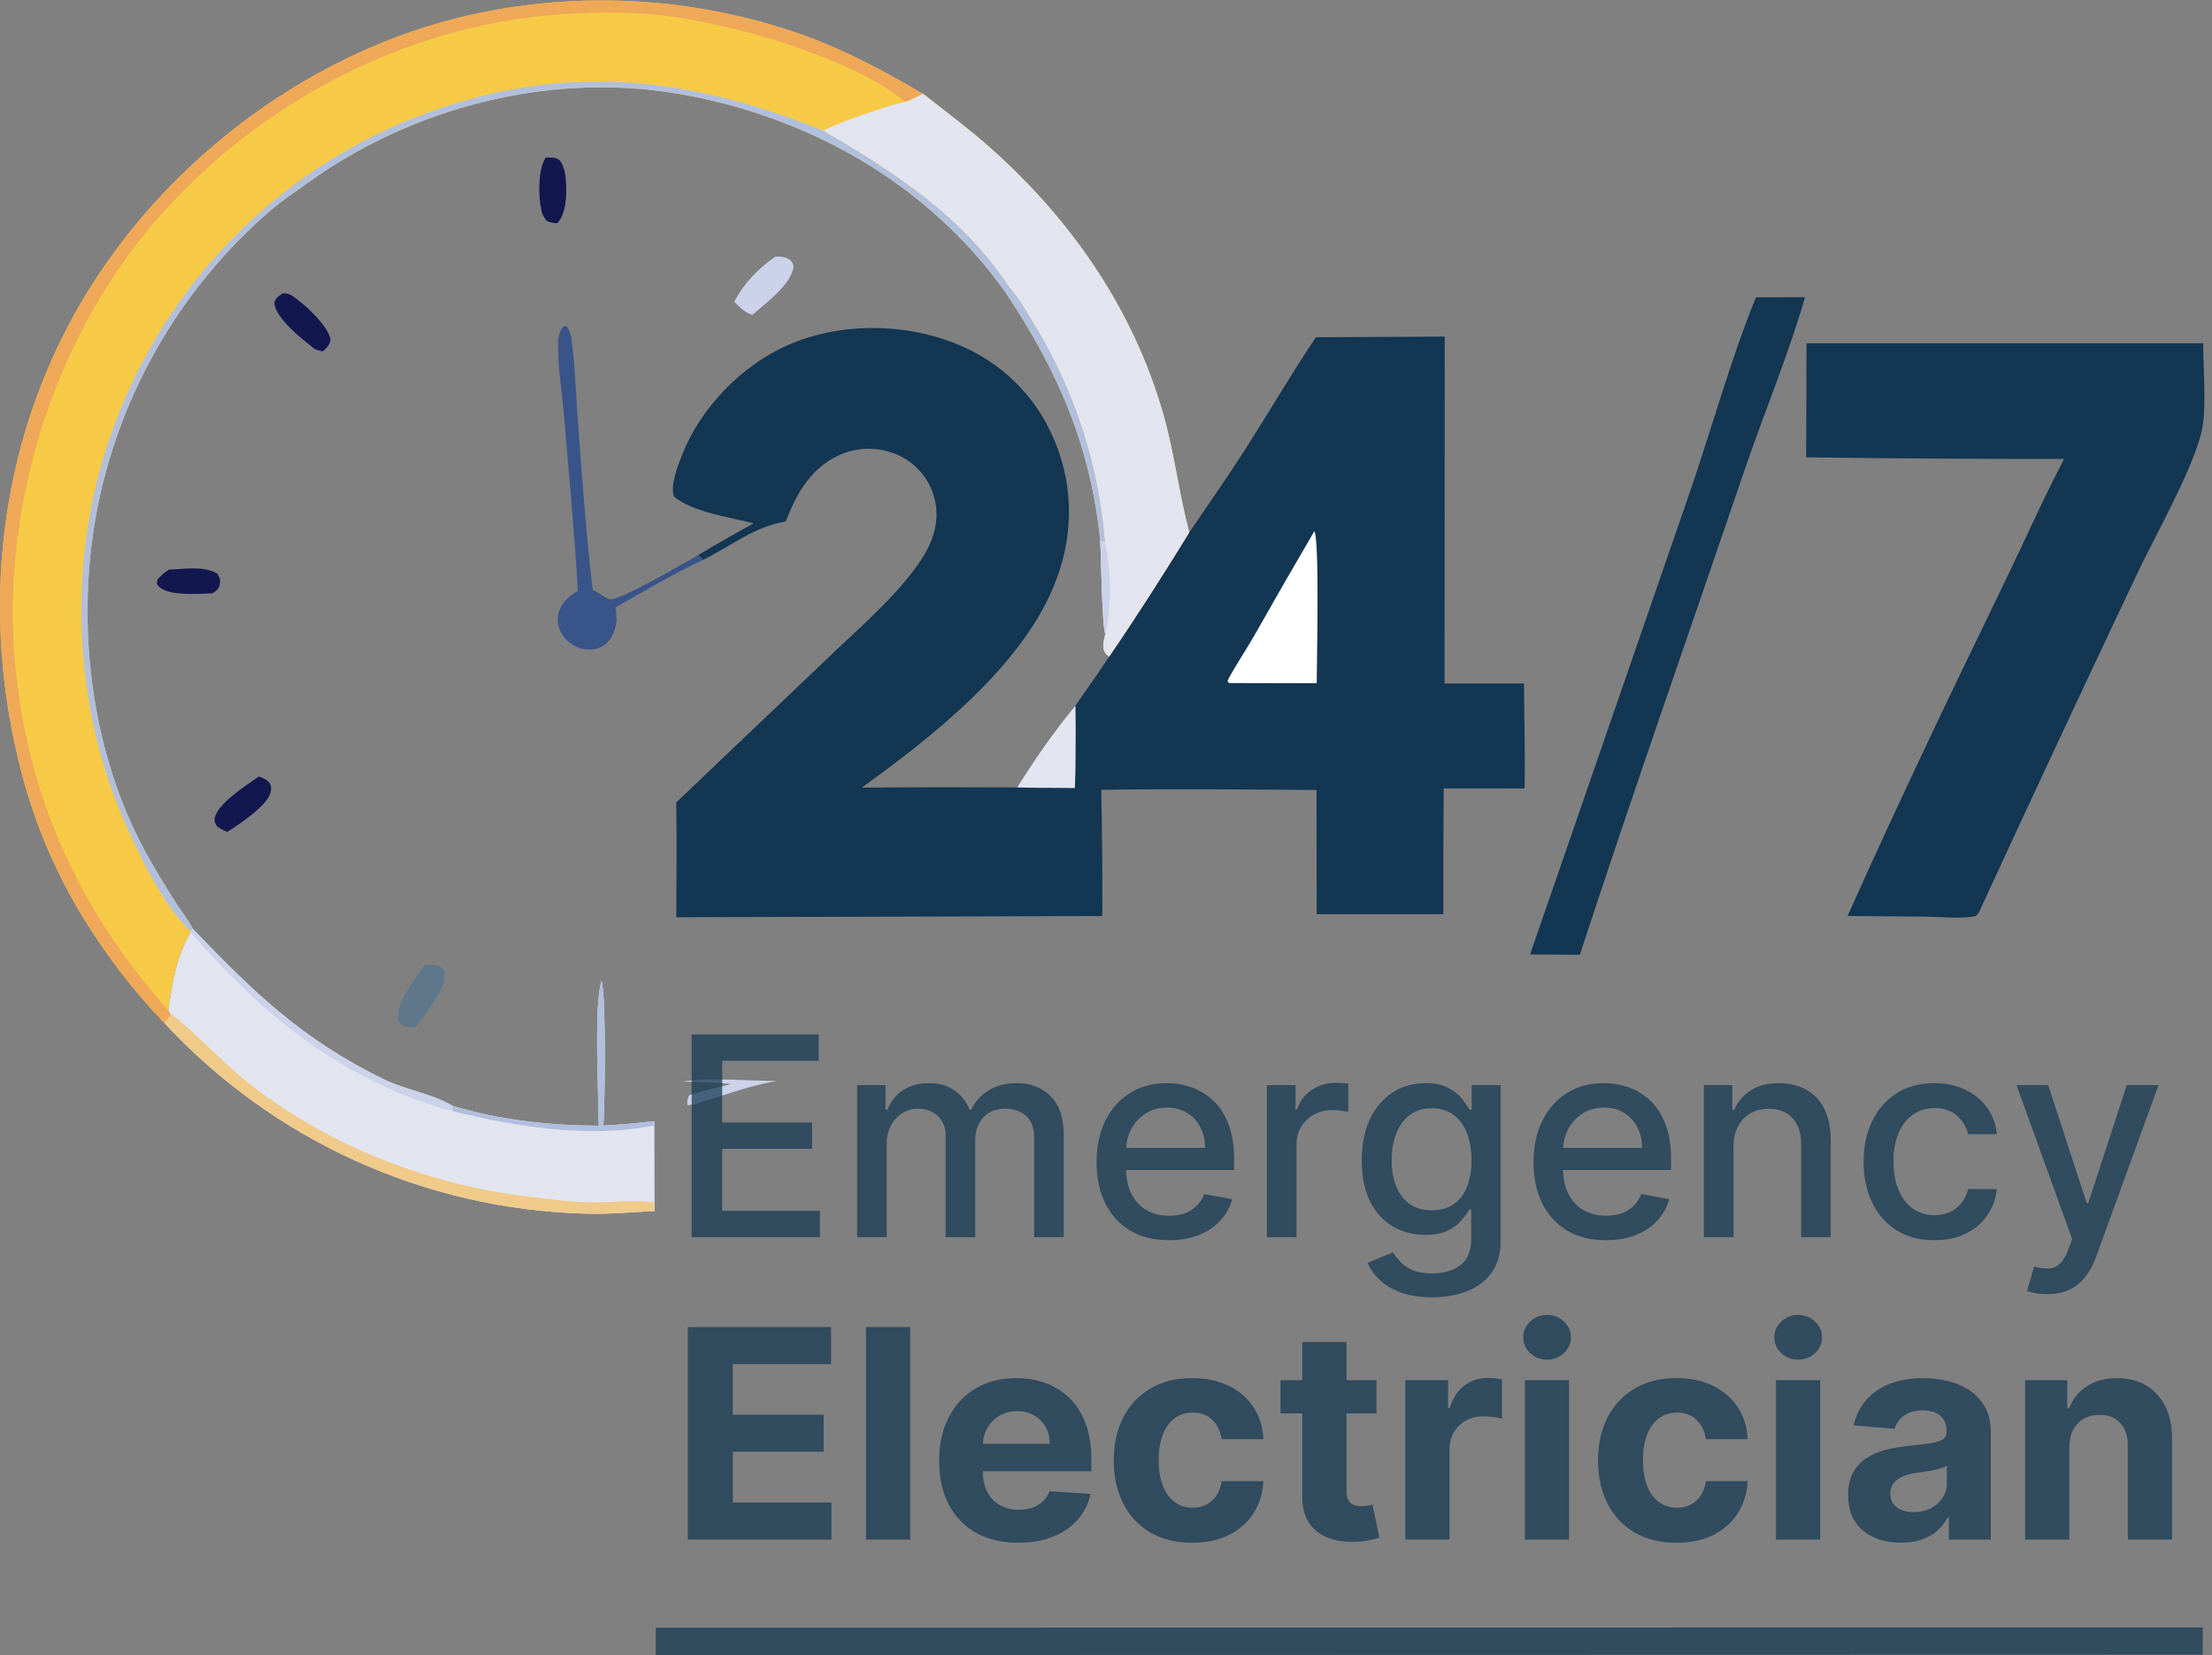
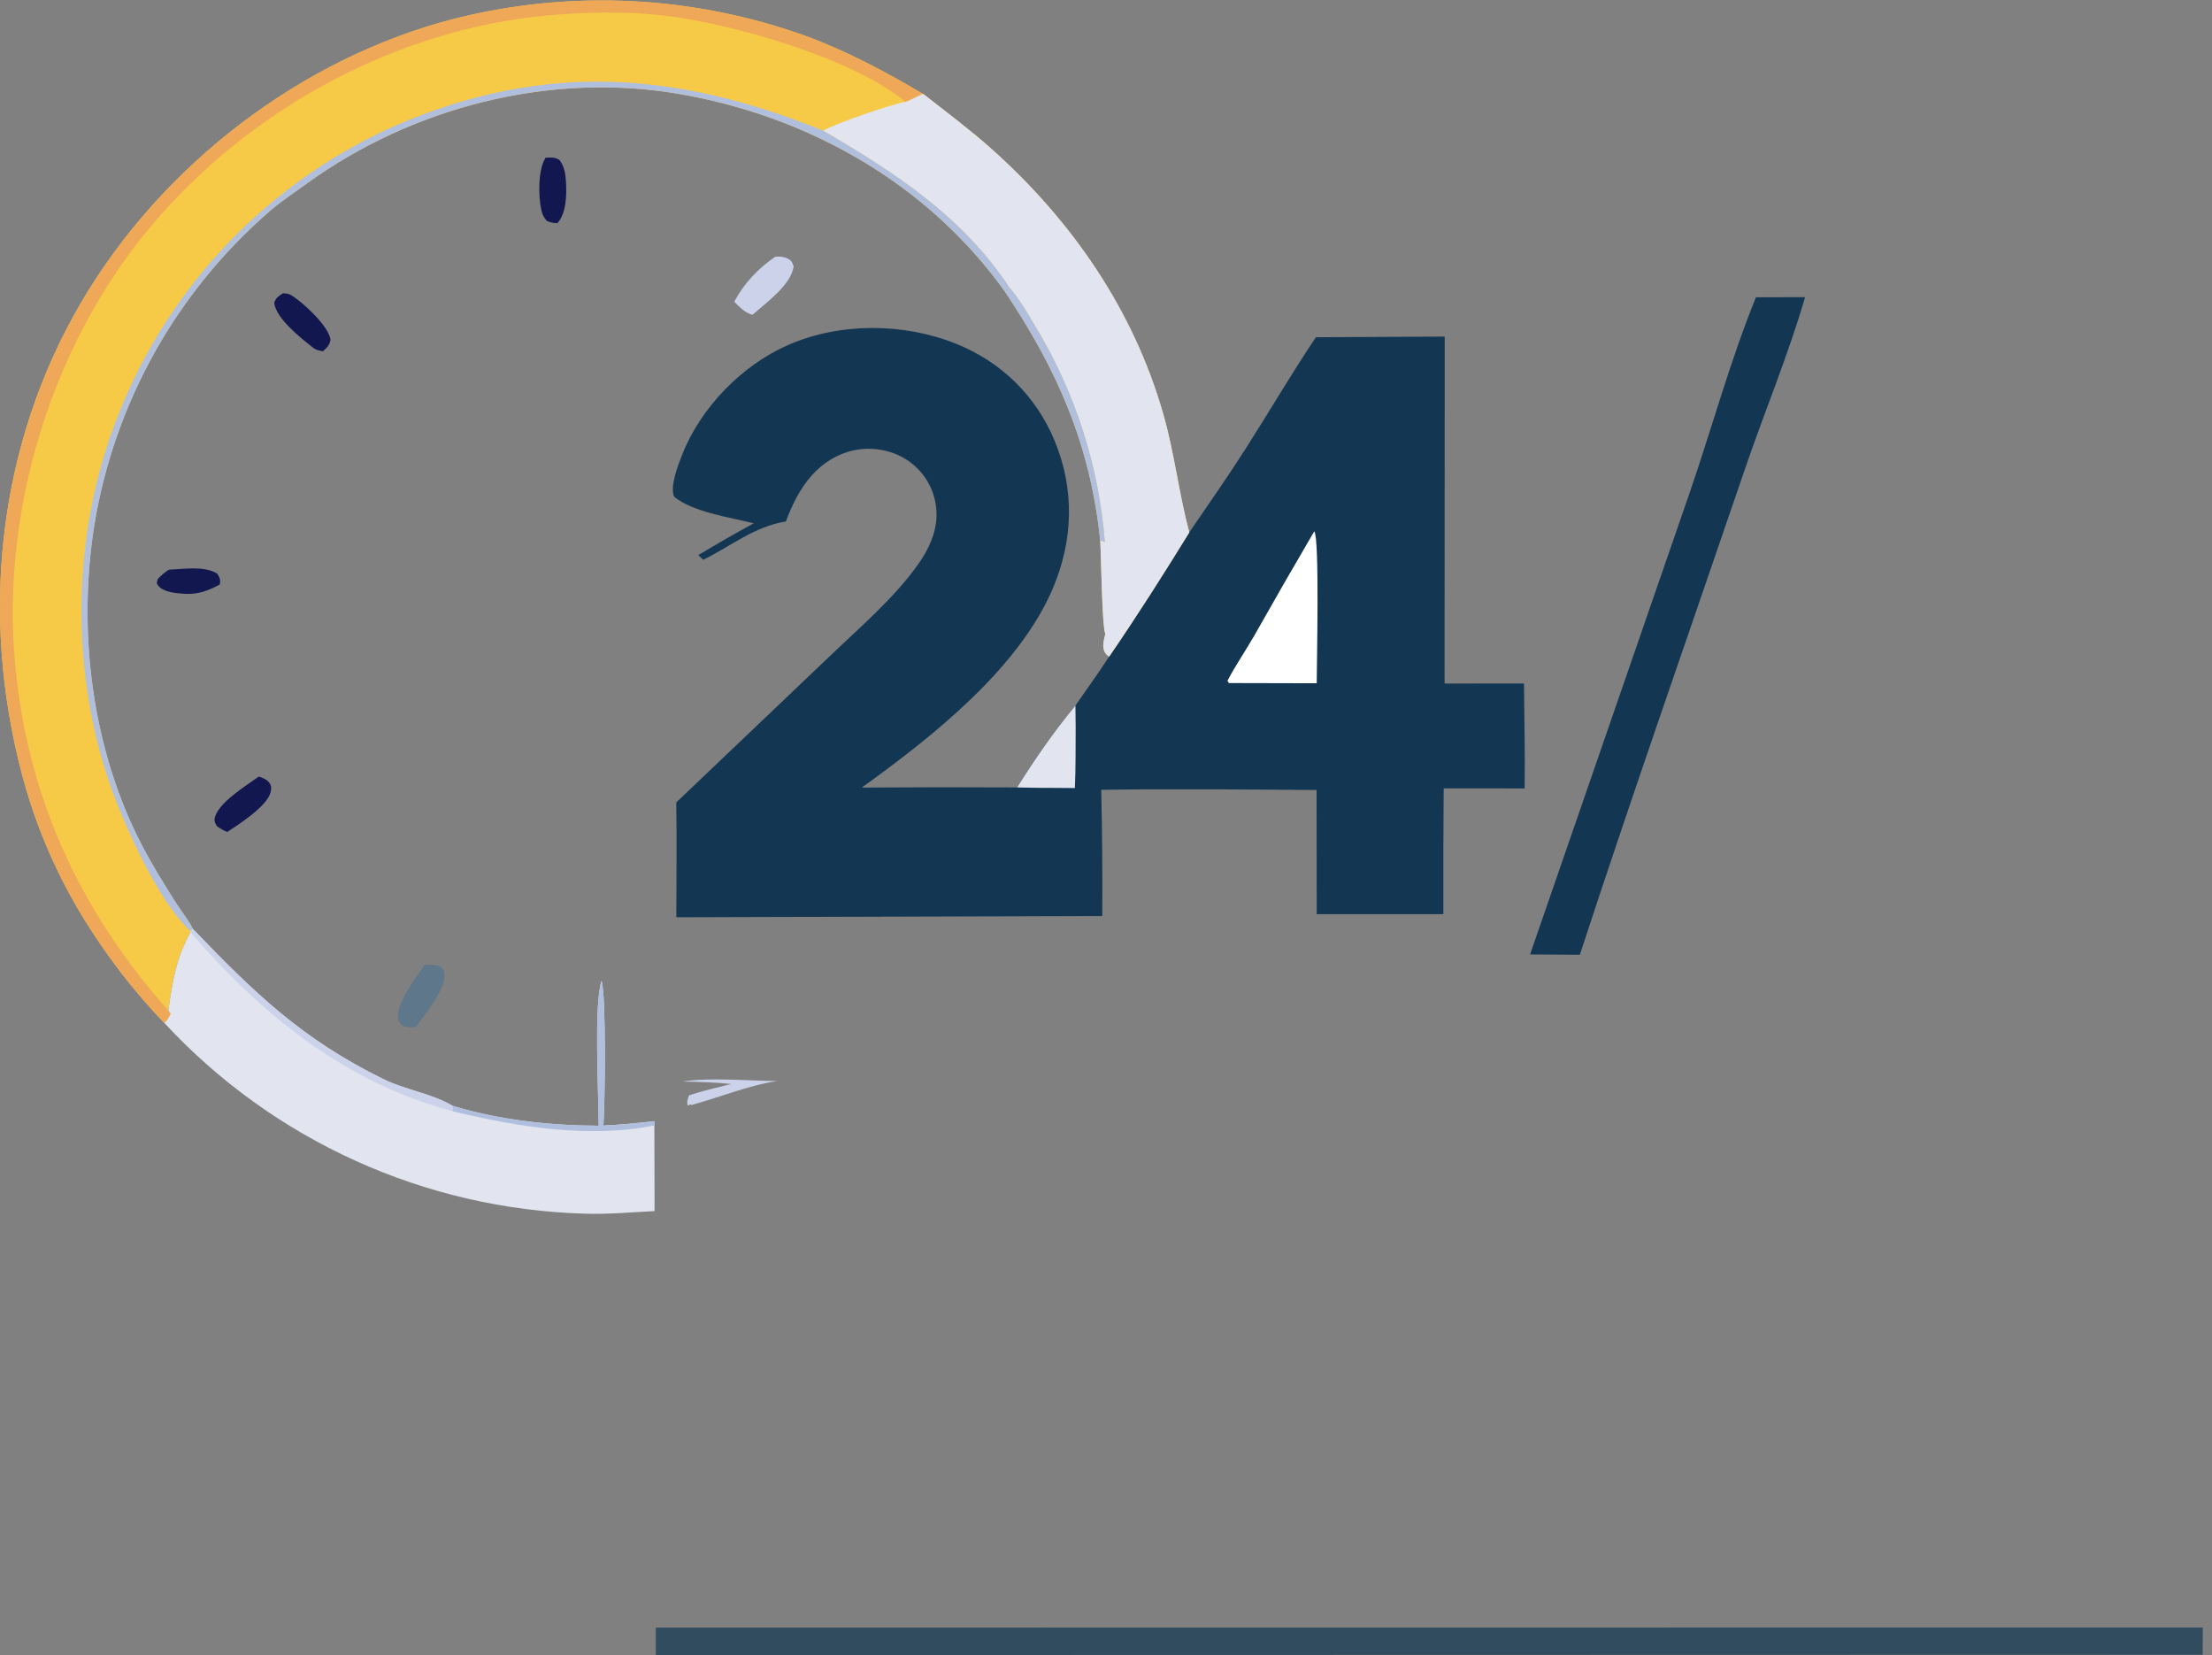
<svg xmlns="http://www.w3.org/2000/svg" width="651" height="487" viewBox="0 0 651 487" fill="none">
  <rect x="0" y="0" width="651" height="487" fill="#808080" stroke="none" />
  <g clip-path="url(#clip0_860_2377)">
    <path d="M221.824 153.97C214.849 152.214 204.001 150.704 198.403 146.165C197.059 143.092 199.6 136.78 200.792 133.736C206.204 119.911 218.409 107.41 231.997 101.487C247.274 94.826 265.99 94.959 281.415 101.159C294.624 106.469 304.855 116.417 310.337 129.576C316.29 143.868 315.891 158.825 309.903 173.004C299.891 196.711 274.188 216.937 253.633 231.723C268.866 231.609 284.1 231.596 299.333 231.685C304.657 223.205 310.115 215.298 316.502 207.599C319.814 202.789 323.227 198.141 326.394 193.223C334.626 181.222 342.371 169.022 350.009 156.638C355.564 148.487 361.257 140.388 366.565 132.074C373.539 121.149 380.044 109.999 387.277 99.226L425.183 99.032L425.144 201.116L448.508 201.092C448.584 211.369 448.869 221.704 448.707 231.977L424.883 231.961C424.782 244.296 424.748 256.632 424.781 268.967L387.511 268.975L387.47 232.442C366.363 232.286 345.195 232.083 324.092 232.38C324.378 244.756 324.481 257.134 324.401 269.513L199.044 269.884C199.052 258.63 199.232 247.343 199.026 236.092L243.931 193.33C252.897 184.712 263.213 176.001 270.365 165.81C273.284 161.651 275.552 156.822 275.618 151.658C275.623 151.334 275.619 151.01 275.607 150.687C275.596 150.364 275.576 150.041 275.548 149.718C275.52 149.395 275.484 149.074 275.439 148.753C275.395 148.432 275.343 148.113 275.282 147.795C275.221 147.477 275.153 147.161 275.076 146.847C274.999 146.532 274.915 146.22 274.823 145.909C274.73 145.599 274.63 145.291 274.522 144.986C274.414 144.681 274.298 144.378 274.175 144.079C274.052 143.78 273.921 143.484 273.783 143.191C273.644 142.898 273.499 142.609 273.346 142.324C273.193 142.039 273.033 141.757 272.866 141.48C272.699 141.203 272.525 140.931 272.344 140.662C272.163 140.393 271.975 140.13 271.781 139.871C271.586 139.612 271.385 139.359 271.178 139.11C270.971 138.861 270.757 138.617 270.538 138.38C270.319 138.142 270.093 137.91 269.862 137.683C266.006 133.883 260.664 131.975 255.286 132.045C248.94 132.127 243.167 135.163 238.959 139.82C235.452 143.701 233.106 148.569 231.283 153.429C221.876 154.973 215.288 160.623 206.958 164.698L205.503 163.329C210.882 160.101 216.322 156.981 221.824 153.97Z" fill="#133652" />
    <path d="M316.502 207.598L316.573 213.802C316.526 219.81 316.617 225.864 316.344 231.863L308.771 231.807C305.629 231.84 302.476 231.736 299.333 231.684C304.657 223.204 310.115 215.297 316.502 207.598Z" fill="#E2E5EF" />
    <path d="M386.795 156.332C388.389 158.064 387.522 195.552 387.513 201.036L361.664 200.976L361.244 200.3C363.635 195.744 366.62 191.412 369.188 186.932C374.973 176.684 380.842 166.484 386.795 156.332Z" fill="white" />
    <path d="M24.777 270.488C22.735 267.177 20.817 263.795 19.024 260.343C17.231 256.891 15.568 253.377 14.035 249.802C12.502 246.226 11.103 242.599 9.838 238.921C8.573 235.242 7.446 231.522 6.455 227.76C-5.917 180.928 -0.75 130.866 24.015 88.776C47.639 48.623 88.572 17.092 133.784 5.497C135.904 4.963 138.033 4.469 140.171 4.015C142.31 3.559 144.456 3.144 146.609 2.769C148.762 2.393 150.922 2.058 153.088 1.762C155.254 1.466 157.425 1.21 159.6 0.995C161.776 0.779 163.955 0.603 166.136 0.469C168.318 0.333 170.502 0.238 172.687 0.184C174.872 0.13 177.058 0.116 179.244 0.142C181.43 0.168 183.615 0.234 185.798 0.342C187.982 0.448 190.163 0.595 192.341 0.783C194.519 0.971 196.693 1.198 198.862 1.466C201.031 1.734 203.195 2.042 205.354 2.39C207.512 2.737 209.663 3.124 211.807 3.552C213.951 3.979 216.086 4.446 218.213 4.952C220.34 5.458 222.456 6.003 224.563 6.588C226.67 7.172 228.765 7.794 230.848 8.456C232.931 9.118 235.002 9.818 237.06 10.556C249.154 15.009 260.499 21.035 271.563 27.59L272.077 27.915C278.543 32.997 285.222 37.964 291.372 43.423C315.294 64.657 333.593 91.057 342.404 121.999C345.658 133.427 346.962 145.247 350.009 156.638C342.371 169.022 334.626 181.222 326.394 193.223C326.066 192.937 325.576 192.538 325.334 192.189C324.163 190.505 324.888 188.351 325.302 186.51C324.34 184.702 324.049 162.792 323.8 159.04C320.872 130.863 311.305 109.103 295.799 85.86C272.957 53.854 237.451 33.901 199.05 27.503C161.402 21.23 121.277 31.653 90.524 53.834C86.846 56.487 82.969 59.049 79.524 61.999C78.671 62.735 77.827 63.481 76.991 64.236C76.154 64.99 75.326 65.754 74.506 66.527C73.687 67.299 72.876 68.081 72.073 68.871C71.27 69.661 70.476 70.461 69.691 71.269C68.906 72.076 68.129 72.892 67.361 73.717C66.594 74.541 65.835 75.374 65.086 76.215C64.337 77.056 63.596 77.905 62.865 78.763C62.134 79.62 61.413 80.485 60.7 81.358C59.988 82.23 59.286 83.111 58.593 84C57.9 84.888 57.216 85.783 56.543 86.686C55.87 87.589 55.206 88.499 54.552 89.417C53.898 90.334 53.254 91.259 52.621 92.191C51.988 93.122 51.364 94.06 50.751 95.005C50.138 95.95 49.535 96.902 48.942 97.86C48.35 98.818 47.768 99.782 47.197 100.754C46.625 101.724 46.064 102.701 45.514 103.685C44.964 104.667 44.425 105.656 43.896 106.651C43.367 107.645 42.849 108.646 42.342 109.652C41.835 110.658 41.339 111.67 40.854 112.687C40.369 113.703 39.896 114.725 39.433 115.753C38.97 116.78 38.519 117.812 38.079 118.849C37.638 119.885 37.209 120.927 36.792 121.974C36.375 123.02 35.969 124.07 35.574 125.126C35.179 126.181 34.796 127.24 34.424 128.304C34.053 129.367 33.693 130.434 33.344 131.506C32.996 132.577 32.659 133.652 32.334 134.731C32.009 135.809 31.695 136.891 31.394 137.977C31.093 139.062 30.803 140.151 30.525 141.243C30.248 142.335 29.982 143.429 29.728 144.527C29.474 145.624 29.232 146.724 29.002 147.827C28.772 148.93 28.554 150.035 28.348 151.143C28.142 152.25 27.948 153.36 27.766 154.472C22.774 185.683 27.001 220.161 41.61 248.388C44.751 254.457 48.333 260.218 52.006 265.974C53.507 268.327 55.572 270.816 56.741 273.304L55.971 273.904L56.083 274.295C51.874 281.747 50.689 288.943 49.539 297.357L50.251 298.259C49.71 299.262 49.271 300.253 48.366 300.983C39.336 291.645 31.628 281.523 24.777 270.488Z" fill="#F6CA46" />
    <path d="M271.563 27.59L272.077 27.915C278.543 32.997 285.222 37.964 291.372 43.423C315.294 64.657 333.593 91.057 342.404 121.999C345.658 133.427 346.962 145.247 350.009 156.638C342.371 169.022 334.626 181.222 326.394 193.223C326.066 192.937 325.576 192.538 325.334 192.189C324.163 190.505 324.888 188.351 325.302 186.51C324.34 184.702 324.049 162.792 323.8 159.04L325.166 159.449C324.947 156.667 324.647 153.894 324.267 151.13C323.887 148.365 323.427 145.614 322.887 142.877C322.347 140.139 321.728 137.419 321.03 134.717C320.333 132.016 319.557 129.337 318.704 126.68C317.85 124.023 316.92 121.393 315.914 118.791C314.908 116.188 313.827 113.617 312.672 111.077C311.517 108.537 310.289 106.033 308.988 103.564C307.687 101.095 306.316 98.666 304.874 96.277C302.516 92.294 299.975 87.894 296.937 84.41C283.368 63.758 263.119 50.567 242.252 38.453C245.767 36.402 262.418 30.602 266.489 29.969C268.216 29.273 269.886 28.4 271.563 27.59Z" fill="#E2E5EF" />
-     <path d="M325.166 159.448C327.044 167.452 327.304 178.529 325.302 186.509C324.34 184.701 324.049 162.791 323.8 159.039L325.166 159.448Z" fill="#CBD2EA" />
    <path d="M24.777 270.488C22.735 267.177 20.817 263.795 19.024 260.343C17.231 256.891 15.568 253.377 14.035 249.802C12.502 246.226 11.103 242.599 9.838 238.921C8.573 235.242 7.446 231.522 6.455 227.76C-5.917 180.928 -0.75 130.866 24.015 88.776C47.639 48.623 88.572 17.092 133.784 5.497C135.904 4.963 138.033 4.469 140.171 4.015C142.31 3.559 144.456 3.144 146.609 2.769C148.762 2.393 150.922 2.058 153.088 1.762C155.254 1.466 157.425 1.21 159.6 0.995C161.776 0.779 163.955 0.603 166.136 0.469C168.318 0.333 170.502 0.238 172.687 0.184C174.872 0.13 177.058 0.116 179.244 0.142C181.43 0.168 183.615 0.234 185.798 0.342C187.982 0.448 190.163 0.595 192.341 0.783C194.519 0.971 196.693 1.198 198.862 1.466C201.031 1.734 203.195 2.042 205.354 2.39C207.512 2.737 209.663 3.124 211.807 3.552C213.951 3.979 216.086 4.446 218.213 4.952C220.34 5.458 222.456 6.003 224.563 6.588C226.67 7.172 228.765 7.794 230.848 8.456C232.931 9.118 235.002 9.818 237.06 10.556C249.154 15.009 260.499 21.035 271.563 27.59C269.886 28.4 268.216 29.273 266.489 29.969C250.942 17.037 214.826 6.677 194.537 4.481C183.756 3.315 172.284 3.551 161.478 4.515C116.29 8.544 72.845 32.438 43.91 67.186C15.066 101.824 0.319 150.368 4.444 195.258C8.07 234.725 23.43 267.786 49.539 297.357L50.251 298.259C49.71 299.262 49.271 300.253 48.366 300.983C39.336 291.645 31.628 281.523 24.777 270.488Z" fill="#EFA857" />
    <path d="M55.971 273.905C47.976 266.397 40.337 250.422 35.931 240.087C20.249 203.299 20.036 158.695 34.985 121.654C35.45 120.476 35.93 119.304 36.425 118.138C36.92 116.972 37.428 115.812 37.951 114.658C38.474 113.504 39.011 112.357 39.562 111.217C40.113 110.076 40.678 108.942 41.257 107.816C41.836 106.69 42.428 105.57 43.034 104.458C43.641 103.346 44.261 102.241 44.894 101.145C45.527 100.048 46.174 98.959 46.834 97.878C47.495 96.797 48.168 95.724 48.854 94.659C49.541 93.595 50.24 92.539 50.953 91.493C51.665 90.445 52.39 89.406 53.128 88.376C53.866 87.347 54.616 86.327 55.379 85.317C56.142 84.305 56.918 83.303 57.705 82.311C58.492 81.32 59.292 80.337 60.104 79.365C60.915 78.393 61.739 77.43 62.574 76.478C63.409 75.525 64.256 74.584 65.114 73.653C65.973 72.721 66.842 71.801 67.723 70.891C68.604 69.981 69.496 69.081 70.399 68.192C71.302 67.305 72.216 66.427 73.14 65.561C74.065 64.696 75 63.842 75.945 62.999C76.891 62.156 77.847 61.325 78.813 60.505C79.778 59.686 80.754 58.879 81.74 58.084C82.726 57.288 83.721 56.505 84.726 55.734C85.731 54.963 86.745 54.205 87.769 53.459C88.792 52.712 89.825 51.979 90.867 51.258C91.908 50.538 92.958 49.83 94.017 49.135C95.076 48.44 96.144 47.758 97.219 47.09C98.295 46.421 99.379 45.765 100.47 45.123C101.562 44.48 102.662 43.852 103.769 43.236C104.876 42.622 105.99 42.02 107.112 41.432C108.234 40.844 109.363 40.27 110.499 39.711C111.635 39.151 112.778 38.605 113.928 38.072C115.077 37.541 116.233 37.023 117.395 36.519C160.698 18.11 199.465 21.134 242.252 38.453C263.119 50.568 283.368 63.758 296.937 84.41C299.975 87.894 302.516 92.294 304.874 96.278C306.316 98.667 307.687 101.096 308.988 103.565C310.289 106.033 311.517 108.538 312.672 111.078C313.827 113.618 314.908 116.189 315.914 118.792C316.92 121.394 317.85 124.024 318.704 126.681C319.557 129.337 320.333 132.016 321.03 134.718C321.728 137.42 322.347 140.14 322.887 142.878C323.427 145.615 323.887 148.366 324.267 151.131C324.647 153.895 324.947 156.668 325.166 159.45L323.8 159.041C320.872 130.864 311.305 109.104 295.799 85.861C272.957 53.855 237.451 33.901 199.05 27.503C161.402 21.23 121.277 31.654 90.524 53.835C86.846 56.488 82.969 59.05 79.524 61.999C78.671 62.736 77.827 63.482 76.991 64.237C76.154 64.991 75.326 65.755 74.506 66.528C73.687 67.3 72.876 68.082 72.073 68.871C71.27 69.662 70.476 70.462 69.691 71.27C68.906 72.077 68.129 72.893 67.361 73.718C66.594 74.542 65.835 75.375 65.086 76.216C64.337 77.057 63.596 77.906 62.865 78.763C62.134 79.621 61.413 80.486 60.7 81.359C59.988 82.231 59.286 83.112 58.593 84.001C57.9 84.888 57.216 85.784 56.543 86.686C55.87 87.59 55.206 88.5 54.552 89.418C53.898 90.335 53.254 91.26 52.621 92.192C51.988 93.123 51.364 94.061 50.751 95.005C50.138 95.951 49.535 96.903 48.942 97.861C48.35 98.819 47.768 99.783 47.197 100.755C46.625 101.725 46.064 102.702 45.514 103.686C44.964 104.668 44.425 105.657 43.896 106.652C43.367 107.646 42.849 108.647 42.342 109.653C41.835 110.659 41.339 111.671 40.854 112.688C40.369 113.704 39.896 114.726 39.433 115.754C38.97 116.781 38.519 117.813 38.079 118.85C37.638 119.886 37.209 120.928 36.792 121.975C36.375 123.021 35.969 124.071 35.574 125.127C35.179 126.182 34.796 127.241 34.424 128.305C34.053 129.368 33.693 130.435 33.344 131.507C32.996 132.578 32.659 133.653 32.334 134.732C32.009 135.81 31.695 136.892 31.394 137.978C31.093 139.063 30.803 140.152 30.525 141.244C30.248 142.336 29.982 143.43 29.728 144.528C29.474 145.625 29.232 146.725 29.002 147.828C28.772 148.931 28.554 150.036 28.348 151.144C28.142 152.251 27.948 153.361 27.766 154.473C22.774 185.684 27.001 220.162 41.61 248.389C44.751 254.458 48.333 260.219 52.006 265.975C53.507 268.328 55.572 270.817 56.741 273.305L55.971 273.905Z" fill="#B1BFDE" />
-     <path d="M531.655 100.998L648.406 100.992C648.365 108.469 649.58 120.91 647.784 127.681C644.596 139.694 634.187 157.66 628.556 169.685C613.029 202.459 597.676 235.313 582.495 268.248C582.293 268.747 581.822 269.157 581.468 269.56C576.91 270.391 571.609 269.767 566.959 269.704L543.749 269.497C558.243 237.087 573.639 204.895 589.162 172.965C595.306 160.327 600.957 147.498 607.471 135.032C582.168 135.058 556.867 134.896 531.567 134.546L531.655 100.998Z" fill="#133652" />
    <path d="M56.741 273.305C74.911 292.187 88.915 305.778 112.904 317.543C119.279 320.669 127.222 321.785 133.198 325.364C147.106 329.563 161.7 331.148 176.194 331.226C176.196 322.428 174.707 295.278 177.048 288.586C178.441 293.147 178.048 325.163 177.582 331.161C182.61 330.945 187.57 330.436 192.569 329.885L192.578 331.128L192.639 353.866L192.622 356.34C185.738 356.653 178.938 357.343 172.028 357.087C170.576 357.046 169.125 356.987 167.674 356.91C166.223 356.832 164.774 356.737 163.326 356.625C161.878 356.511 160.432 356.38 158.987 356.231C157.542 356.082 156.099 355.915 154.658 355.73C153.217 355.545 151.779 355.342 150.343 355.122C148.908 354.901 147.475 354.663 146.045 354.407C144.615 354.15 143.189 353.876 141.766 353.585C140.343 353.293 138.924 352.983 137.509 352.657C136.094 352.329 134.683 351.985 133.276 351.623C131.869 351.261 130.467 350.881 129.07 350.484C127.673 350.087 126.28 349.673 124.893 349.242C123.506 348.81 122.125 348.361 120.749 347.896C119.373 347.43 118.003 346.947 116.639 346.447C115.276 345.947 113.918 345.43 112.567 344.897C111.216 344.363 109.872 343.812 108.535 343.246C107.198 342.678 105.867 342.095 104.544 341.495C103.221 340.895 101.906 340.278 100.599 339.645C99.292 339.012 97.992 338.363 96.701 337.698C95.41 337.033 94.127 336.352 92.852 335.655C91.578 334.958 90.312 334.245 89.055 333.517C87.798 332.788 86.551 332.044 85.313 331.285C84.075 330.525 82.846 329.751 81.627 328.961C80.408 328.171 79.199 327.366 78 326.546C76.801 325.726 75.613 324.891 74.435 324.041C73.256 323.191 72.089 322.327 70.932 321.449C69.775 320.57 68.63 319.677 67.496 318.77C66.361 317.863 65.238 316.942 64.126 316.007C63.015 315.072 61.915 314.123 60.827 313.161C59.739 312.198 58.663 311.222 57.599 310.234C56.535 309.244 55.484 308.242 54.445 307.227C53.406 306.211 52.38 305.183 51.367 304.143C50.354 303.102 49.353 302.049 48.366 300.984C49.271 300.254 49.71 299.263 50.251 298.26L49.539 297.358C50.689 288.944 51.874 281.748 56.083 274.296L55.971 273.905L56.741 273.305Z" fill="#E2E5EF" />
-     <path d="M50.251 298.258L50.943 298.792C58.648 304.829 65.307 312.422 73.038 318.565C96.371 337.108 126.413 348.692 155.808 352.132C161.713 352.823 167.791 353.657 173.741 353.749C179.786 353.843 186.732 352.825 192.639 353.864L192.622 356.338C185.738 356.651 178.938 357.341 172.028 357.085C170.576 357.044 169.125 356.985 167.674 356.908C166.223 356.831 164.774 356.736 163.326 356.623C161.878 356.51 160.432 356.378 158.987 356.229C157.542 356.08 156.099 355.913 154.658 355.728C153.217 355.543 151.779 355.34 150.343 355.12C148.908 354.899 147.475 354.661 146.045 354.405C144.615 354.148 143.189 353.874 141.766 353.583C140.343 353.291 138.924 352.982 137.509 352.655C136.094 352.328 134.683 351.983 133.276 351.621C131.869 351.259 130.467 350.879 129.07 350.482C127.673 350.085 126.28 349.671 124.893 349.24C123.506 348.808 122.125 348.359 120.749 347.894C119.373 347.428 118.003 346.945 116.639 346.445C115.276 345.945 113.918 345.428 112.567 344.895C111.216 344.361 109.872 343.811 108.535 343.244C107.198 342.677 105.867 342.093 104.544 341.493C103.221 340.893 101.906 340.276 100.599 339.643C99.292 339.01 97.992 338.361 96.701 337.696C95.41 337.031 94.127 336.35 92.852 335.653C91.578 334.956 90.312 334.243 89.055 333.515C87.798 332.786 86.551 332.042 85.313 331.283C84.075 330.524 82.846 329.749 81.627 328.959C80.408 328.169 79.199 327.364 78 326.544C76.801 325.724 75.613 324.889 74.435 324.039C73.256 323.189 72.089 322.326 70.932 321.447C69.775 320.568 68.63 319.675 67.496 318.768C66.361 317.861 65.238 316.94 64.126 316.005C63.015 315.07 61.915 314.121 60.827 313.159C59.739 312.196 58.663 311.22 57.599 310.232C56.535 309.242 55.484 308.24 54.445 307.225C53.406 306.21 52.38 305.182 51.367 304.141C50.354 303.1 49.353 302.047 48.366 300.982C49.271 300.252 49.71 299.261 50.251 298.258Z" fill="#F0CA89" />
    <path d="M56.741 273.305C74.911 292.187 88.915 305.778 112.904 317.543C119.279 320.669 127.222 321.785 133.198 325.364L133.284 326.976C101.745 318.619 76.957 298.567 56.083 274.296L55.971 273.905L56.741 273.305Z" fill="#CBD2EA" />
    <path d="M176.194 331.226C176.196 322.428 174.707 295.278 177.048 288.586C178.441 293.147 178.048 325.163 177.582 331.161C182.61 330.945 187.57 330.436 192.569 329.885L192.578 331.128C173.4 335.067 151.989 331.51 133.284 326.976L133.198 325.364C147.106 329.563 161.7 331.148 176.194 331.226Z" fill="#B1BFDE" />
    <path d="M193 478.895L648.298 478.852L648.246 486.864L193.01 486.967L193 478.895Z" fill="#133652" fill-opacity="0.72" />
    <path d="M516.786 87.466L531.243 87.438C526.262 104.563 519.301 121.127 513.542 138.007C497.312 185.575 480.581 233.169 464.954 280.916L450.306 280.826L497.183 145.228C503.782 126.138 509.168 106.136 516.786 87.466Z" fill="#133652" />
    <path d="M200.936 318.213C208.715 316.972 220.6 318.005 228.774 318.074C220.381 319.289 211.679 322.916 203.417 325.15L203.242 324.933L202.416 325.311C202.037 324.1 202.403 323.412 202.797 322.261C206.847 320.936 211.065 319.994 215.194 318.943C210.446 318.435 205.705 318.337 200.936 318.213Z" fill="#CBD2EA" />
-     <path d="M170.073 173.84C169.086 156.883 167.488 139.988 166.059 123.066C165.472 116.114 164.282 108.827 164.241 101.882C164.228 99.776 164.408 97.522 165.928 95.938L166.845 96.028C167.693 97.297 168.028 98.555 168.231 100.068C169.276 107.859 169.483 115.97 170.063 123.818C171.291 140.425 172.476 157.08 174.449 173.62C176.25 174.28 177.647 175.761 179.299 176.292C181.966 177.148 201.592 165.442 205.503 163.331L206.958 164.699C198.161 168.777 189.587 173.974 181.113 178.72C181.31 180.162 181.581 181.711 181.393 183.164C181.083 185.567 179.883 188.306 177.884 189.763C176.113 191.054 173.81 191.375 171.691 190.953C171.372 190.892 171.058 190.814 170.747 190.72C170.436 190.627 170.131 190.518 169.831 190.393C169.532 190.268 169.239 190.128 168.954 189.973C168.669 189.819 168.392 189.65 168.124 189.466C167.857 189.283 167.599 189.087 167.351 188.878C167.103 188.668 166.866 188.446 166.641 188.212C166.416 187.979 166.204 187.734 166.004 187.478C165.803 187.223 165.617 186.958 165.444 186.684C164.266 184.793 163.844 182.582 164.398 180.413C165.2 177.271 167.399 175.431 170.073 173.84Z" fill="#395489" />
    <path d="M228.181 75.529C229.369 75.45 230.537 75.479 231.643 76.001C232.987 76.635 233.116 77.11 233.577 78.402C232.802 83.867 225.441 89.084 221.484 92.615C219.239 92.117 217.692 90.307 216.082 88.782C216.114 88.724 216.146 88.666 216.177 88.608C219.029 83.275 223.203 78.929 228.181 75.529Z" fill="#CBD2EA" />
    <path d="M124.951 283.914C126.697 283.777 127.872 283.697 129.51 284.367C130.126 285.016 130.613 285.286 130.778 286.208C131.583 290.702 124.945 298.546 122.392 302.17C120.813 302.33 119.879 302.384 118.372 301.715C117.836 301.094 117.329 300.738 117.18 299.898C116.383 295.387 122.405 287.541 124.951 283.914Z" fill="#5F778B" />
    <path d="M83.223 86.309C84.295 86.309 85.056 86.408 85.979 87.014C89.523 89.342 96.678 95.897 97.281 99.966C96.935 101.656 96.252 102.253 95.039 103.359C93.962 103.164 93.077 103.04 92.183 102.337C88.61 99.525 81.166 93.713 80.702 89.049C81.306 87.457 81.865 87.277 83.223 86.309Z" fill="#12174F" />
    <path d="M76.174 228.48C77.27 228.846 78.456 229.298 79.207 230.237C79.953 231.17 79.884 232.148 79.596 233.239C78.547 237.215 70.276 242.58 66.888 244.787C65.719 244.324 64.854 243.8 63.829 243.093C63.478 242.372 63.058 241.874 63.149 241.043C63.643 236.5 72.65 231.031 76.174 228.48Z" fill="#12174F" />
    <path d="M160.569 46.401C162.132 46.345 163.306 46.173 164.666 47.099C166.079 48.875 166.422 51.198 166.561 53.42C166.802 57.27 166.709 62.73 164.043 65.663C162.851 65.637 162.083 65.481 160.978 65.032C160.001 63.956 159.611 63.107 159.299 61.679C158.412 57.617 158.307 49.939 160.569 46.401Z" fill="#12174F" />
-     <path d="M49.72 167.608C54.053 167.451 60.188 166.395 63.952 168.794C64.631 169.948 65.003 170.615 64.667 171.987C64.323 173.395 63.672 173.834 62.514 174.579C59.734 174.662 56.87 174.865 54.095 174.702C51.745 174.564 48.019 174.232 46.481 172.227C45.942 171.525 46.235 171.231 46.391 170.435C47.459 169.231 48.367 168.482 49.72 167.608Z" fill="#12174F" />
-     <path d="M203.552 364V304.364H240.941V312.109H212.55V330.28H238.99V337.996H212.55V356.254H241.29V364H203.552ZM252.261 364V319.273H260.618V326.553H261.172C262.104 324.087 263.627 322.165 265.743 320.787C267.859 319.389 270.393 318.69 273.344 318.69C276.333 318.69 278.837 319.389 280.856 320.787C282.895 322.185 284.399 324.107 285.37 326.553H285.836C286.903 324.165 288.602 322.262 290.932 320.845C293.261 319.409 296.037 318.69 299.26 318.69C303.317 318.69 306.627 319.962 309.189 322.505C311.771 325.048 313.062 328.882 313.062 334.007V364H304.356V334.822C304.356 331.794 303.531 329.6 301.881 328.241C300.23 326.883 298.26 326.203 295.969 326.203C293.135 326.203 290.932 327.077 289.359 328.824C287.787 330.552 287.001 332.774 287.001 335.492V364H278.323V334.269C278.323 331.843 277.566 329.892 276.052 328.416C274.537 326.941 272.567 326.203 270.14 326.203C268.49 326.203 266.966 326.64 265.569 327.513C264.19 328.368 263.074 329.562 262.22 331.095C261.385 332.629 260.968 334.405 260.968 336.424V364H252.261ZM344.009 364.903C339.602 364.903 335.807 363.961 332.623 362.078C329.459 360.176 327.013 357.506 325.285 354.07C323.577 350.615 322.723 346.567 322.723 341.928C322.723 337.346 323.577 333.308 325.285 329.814C327.013 326.32 329.42 323.592 332.507 321.631C335.613 319.671 339.243 318.69 343.397 318.69C345.921 318.69 348.367 319.108 350.735 319.942C353.104 320.777 355.23 322.088 357.113 323.874C358.996 325.66 360.481 327.979 361.568 330.833C362.655 333.667 363.199 337.113 363.199 341.17V344.257H327.644V337.734H354.667C354.667 335.444 354.201 333.415 353.269 331.648C352.337 329.862 351.027 328.455 349.338 327.426C347.668 326.397 345.708 325.883 343.456 325.883C341.01 325.883 338.874 326.485 337.049 327.688C335.244 328.872 333.846 330.425 332.856 332.347C331.886 334.25 331.4 336.317 331.4 338.55V343.646C331.4 346.635 331.924 349.178 332.973 351.275C334.04 353.371 335.525 354.973 337.428 356.08C339.33 357.167 341.553 357.71 344.096 357.71C345.746 357.71 347.251 357.477 348.61 357.011C349.969 356.526 351.143 355.808 352.133 354.857C353.123 353.905 353.88 352.731 354.404 351.333L362.645 352.818C361.985 355.245 360.801 357.371 359.093 359.195C357.404 361.001 355.278 362.408 352.716 363.418C350.172 364.408 347.27 364.903 344.009 364.903ZM372.859 364V319.273H381.274V326.378H381.74C382.556 323.971 383.992 322.078 386.05 320.7C388.127 319.302 390.476 318.603 393.097 318.603C393.64 318.603 394.281 318.622 395.019 318.661C395.776 318.7 396.368 318.749 396.795 318.807V327.135C396.445 327.038 395.824 326.931 394.931 326.815C394.038 326.679 393.145 326.611 392.252 326.611C390.195 326.611 388.36 327.048 386.749 327.921C385.157 328.775 383.895 329.969 382.963 331.503C382.031 333.017 381.566 334.745 381.566 336.686V364H372.859ZM421.481 381.705C417.928 381.705 414.871 381.239 412.308 380.307C409.765 379.375 407.688 378.142 406.077 376.609C404.465 375.075 403.262 373.396 402.466 371.571L409.95 368.484C410.474 369.339 411.173 370.241 412.046 371.192C412.939 372.163 414.143 372.988 415.657 373.668C417.191 374.347 419.161 374.687 421.568 374.687C424.868 374.687 427.596 373.881 429.751 372.27C431.906 370.678 432.983 368.135 432.983 364.641V355.847H432.43C431.906 356.798 431.148 357.856 430.158 359.021C429.188 360.185 427.848 361.195 426.14 362.049C424.432 362.903 422.209 363.33 419.472 363.33C415.938 363.33 412.755 362.505 409.92 360.855C407.106 359.186 404.873 356.73 403.223 353.488C401.592 350.227 400.777 346.218 400.777 341.462C400.777 336.705 401.583 332.629 403.194 329.232C404.825 325.834 407.057 323.233 409.891 321.428C412.726 319.603 415.938 318.69 419.53 318.69C422.306 318.69 424.548 319.156 426.256 320.088C427.965 321 429.295 322.068 430.246 323.291C431.216 324.514 431.964 325.592 432.488 326.523H433.129V319.273H441.661V364.99C441.661 368.834 440.768 371.988 438.982 374.454C437.196 376.919 434.779 378.744 431.731 379.928C428.702 381.112 425.286 381.705 421.481 381.705ZM421.393 356.109C423.898 356.109 426.014 355.526 427.741 354.362C429.489 353.177 430.809 351.488 431.702 349.295C432.614 347.082 433.07 344.432 433.07 341.345C433.07 338.336 432.624 335.686 431.731 333.396C430.838 331.105 429.527 329.319 427.8 328.038C426.072 326.737 423.937 326.087 421.393 326.087C418.773 326.087 416.589 326.766 414.842 328.125C413.094 329.464 411.774 331.289 410.881 333.599C410.008 335.91 409.571 338.491 409.571 341.345C409.571 344.277 410.018 346.849 410.911 349.062C411.804 351.275 413.124 353.003 414.871 354.245C416.637 355.487 418.812 356.109 421.393 356.109ZM472.614 364.903C468.208 364.903 464.412 363.961 461.229 362.078C458.064 360.176 455.618 357.506 453.891 354.07C452.182 350.615 451.328 346.567 451.328 341.928C451.328 337.346 452.182 333.308 453.891 329.814C455.618 326.32 458.026 323.592 461.112 321.631C464.218 319.671 467.848 318.69 472.003 318.69C474.527 318.69 476.973 319.108 479.341 319.942C481.709 320.777 483.835 322.088 485.718 323.874C487.601 325.66 489.086 327.979 490.173 330.833C491.26 333.667 491.804 337.113 491.804 341.17V344.257H456.249V337.734H483.272C483.272 335.444 482.806 333.415 481.874 331.648C480.942 329.862 479.632 328.455 477.943 327.426C476.274 326.397 474.313 325.883 472.061 325.883C469.615 325.883 467.48 326.485 465.655 327.688C463.849 328.872 462.452 330.425 461.462 332.347C460.491 334.25 460.006 336.317 460.006 338.55V343.646C460.006 346.635 460.53 349.178 461.578 351.275C462.646 353.371 464.131 354.973 466.033 356.08C467.936 357.167 470.159 357.71 472.702 357.71C474.352 357.71 475.856 357.477 477.215 357.011C478.574 356.526 479.749 355.808 480.739 354.857C481.729 353.905 482.486 352.731 483.01 351.333L491.251 352.818C490.591 355.245 489.406 357.371 487.698 359.195C486.009 361.001 483.884 362.408 481.321 363.418C478.778 364.408 475.876 364.903 472.614 364.903ZM510.171 337.443V364H501.464V319.273H509.822V326.553H510.375C511.404 324.184 513.015 322.282 515.209 320.845C517.422 319.409 520.207 318.69 523.566 318.69C526.614 318.69 529.283 319.331 531.574 320.612C533.864 321.874 535.641 323.757 536.903 326.261C538.164 328.766 538.795 331.862 538.795 335.55V364H530.089V336.599C530.089 333.357 529.244 330.823 527.555 328.999C525.866 327.154 523.546 326.232 520.596 326.232C518.577 326.232 516.781 326.669 515.209 327.543C513.656 328.416 512.423 329.697 511.51 331.386C510.617 333.056 510.171 335.075 510.171 337.443ZM569.312 364.903C564.983 364.903 561.256 363.922 558.131 361.962C555.024 359.982 552.637 357.254 550.967 353.779C549.298 350.304 548.463 346.325 548.463 341.84C548.463 337.298 549.317 333.289 551.025 329.814C552.734 326.32 555.141 323.592 558.247 321.631C561.353 319.671 565.012 318.69 569.225 318.69C572.622 318.69 575.651 319.321 578.31 320.583C580.97 321.826 583.115 323.573 584.746 325.825C586.396 328.076 587.376 330.707 587.687 333.716H579.213C578.747 331.619 577.679 329.814 576.01 328.3C574.36 326.786 572.147 326.028 569.371 326.028C566.944 326.028 564.818 326.669 562.993 327.95C561.188 329.212 559.781 331.018 558.771 333.366C557.762 335.696 557.257 338.453 557.257 341.636C557.257 344.898 557.752 347.713 558.742 350.081C559.732 352.449 561.13 354.284 562.935 355.585C564.76 356.885 566.905 357.536 569.371 357.536C571.021 357.536 572.515 357.235 573.855 356.633C575.214 356.012 576.349 355.128 577.262 353.983C578.194 352.838 578.844 351.459 579.213 349.848H587.687C587.376 352.741 586.434 355.322 584.862 357.594C583.29 359.865 581.183 361.651 578.543 362.952C575.922 364.252 572.845 364.903 569.312 364.903ZM602.501 380.773C601.2 380.773 600.016 380.666 598.949 380.452C597.881 380.258 597.085 380.045 596.561 379.812L598.657 372.678C600.249 373.105 601.666 373.289 602.909 373.231C604.151 373.173 605.248 372.707 606.199 371.833C607.17 370.96 608.024 369.533 608.762 367.553L609.839 364.582L593.474 319.273H602.792L614.12 353.983H614.586L625.913 319.273H635.26L616.828 369.969C615.974 372.299 614.886 374.269 613.566 375.881C612.246 377.511 610.674 378.734 608.849 379.55C607.024 380.365 604.908 380.773 602.501 380.773ZM202.436 453V390.455H244.581V401.357H215.66V416.261H242.413V427.163H215.66V442.097H244.703V453H202.436ZM267.86 390.455V453H254.85V390.455H267.86ZM299.659 453.916C294.834 453.916 290.681 452.939 287.199 450.984C283.738 449.009 281.071 446.22 279.198 442.616C277.325 438.992 276.388 434.707 276.388 429.759C276.388 424.934 277.325 420.699 279.198 417.055C281.071 413.41 283.708 410.57 287.108 408.534C290.528 406.498 294.539 405.48 299.14 405.48C302.235 405.48 305.116 405.979 307.783 406.977C310.471 407.954 312.812 409.43 314.807 411.405C316.823 413.38 318.391 415.864 319.51 418.857C320.63 421.829 321.19 425.311 321.19 429.301V432.874H281.58V424.812H308.944C308.944 422.939 308.536 421.279 307.722 419.834C306.908 418.388 305.778 417.258 304.332 416.444C302.907 415.609 301.248 415.192 299.354 415.192C297.379 415.192 295.628 415.65 294.101 416.566C292.595 417.462 291.414 418.673 290.559 420.2C289.703 421.707 289.266 423.387 289.245 425.239V432.905C289.245 435.226 289.673 437.231 290.528 438.921C291.404 440.611 292.635 441.914 294.223 442.83C295.811 443.746 297.695 444.205 299.873 444.205C301.319 444.205 302.642 444.001 303.843 443.594C305.045 443.187 306.073 442.576 306.928 441.761C307.783 440.947 308.435 439.949 308.882 438.768L320.915 439.562C320.304 442.454 319.052 444.978 317.159 447.136C315.286 449.274 312.863 450.944 309.89 452.145C306.938 453.326 303.528 453.916 299.659 453.916ZM350.875 453.916C346.07 453.916 341.937 452.898 338.475 450.862C335.035 448.806 332.388 445.955 330.535 442.311C328.703 438.667 327.787 434.473 327.787 429.729C327.787 424.924 328.713 420.709 330.566 417.085C332.439 413.441 335.096 410.601 338.537 408.565C341.977 406.508 346.07 405.48 350.814 405.48C354.906 405.48 358.489 406.223 361.564 407.71C364.638 409.196 367.071 411.283 368.863 413.97C370.654 416.658 371.642 419.813 371.825 423.438H359.548C359.202 421.096 358.286 419.213 356.799 417.788C355.333 416.342 353.409 415.619 351.027 415.619C349.012 415.619 347.251 416.169 345.744 417.268C344.258 418.348 343.097 419.925 342.262 422.002C341.428 424.079 341.01 426.593 341.01 429.545C341.01 432.538 341.417 435.083 342.232 437.18C343.067 439.277 344.237 440.876 345.744 441.975C347.251 443.075 349.012 443.624 351.027 443.624C352.514 443.624 353.847 443.319 355.028 442.708C356.229 442.097 357.217 441.212 357.99 440.051C358.784 438.87 359.304 437.455 359.548 435.806H371.825C371.621 439.389 370.644 442.545 368.893 445.273C367.163 447.981 364.77 450.099 361.716 451.626C358.662 453.153 355.048 453.916 350.875 453.916ZM405.106 406.091V415.864H376.856V406.091H405.106ZM383.27 394.852H396.28V438.585C396.28 439.786 396.463 440.723 396.829 441.395C397.196 442.046 397.705 442.504 398.356 442.769C399.028 443.034 399.802 443.166 400.677 443.166C401.288 443.166 401.899 443.115 402.51 443.013C403.121 442.891 403.589 442.8 403.915 442.739L405.961 452.42C405.309 452.623 404.393 452.857 403.212 453.122C402.031 453.407 400.596 453.58 398.906 453.641C395.771 453.763 393.022 453.346 390.66 452.389C388.319 451.432 386.497 449.946 385.194 447.93C383.891 445.915 383.249 443.37 383.27 440.295V394.852ZM413.58 453V406.091H426.193V414.276H426.682C427.537 411.364 428.972 409.165 430.988 407.679C433.004 406.172 435.325 405.419 437.951 405.419C438.603 405.419 439.305 405.46 440.058 405.541C440.812 405.623 441.473 405.735 442.044 405.877V417.421C441.433 417.238 440.588 417.075 439.509 416.933C438.43 416.79 437.442 416.719 436.546 416.719C434.633 416.719 432.922 417.136 431.416 417.971C429.929 418.785 428.749 419.925 427.873 421.391C427.018 422.857 426.59 424.547 426.59 426.461V453H413.58ZM448.77 453V406.091H461.78V453H448.77ZM455.305 400.044C453.371 400.044 451.712 399.403 450.327 398.12C448.963 396.817 448.281 395.259 448.281 393.447C448.281 391.656 448.963 390.119 450.327 388.836C451.712 387.533 453.371 386.881 455.305 386.881C457.24 386.881 458.889 387.533 460.253 388.836C461.637 390.119 462.33 391.656 462.33 393.447C462.33 395.259 461.637 396.817 460.253 398.12C458.889 399.403 457.24 400.044 455.305 400.044ZM493.396 453.916C488.591 453.916 484.458 452.898 480.997 450.862C477.556 448.806 474.909 445.955 473.057 442.311C471.224 438.667 470.308 434.473 470.308 429.729C470.308 424.924 471.234 420.709 473.087 417.085C474.96 413.441 477.617 410.601 481.058 408.565C484.499 406.508 488.591 405.48 493.335 405.48C497.427 405.48 501.011 406.223 504.085 407.71C507.159 409.196 509.592 411.283 511.384 413.97C513.176 416.658 514.163 419.813 514.346 423.438H502.069C501.723 421.096 500.807 419.213 499.321 417.788C497.855 416.342 495.931 415.619 493.549 415.619C491.533 415.619 489.772 416.169 488.265 417.268C486.779 418.348 485.619 419.925 484.784 422.002C483.949 424.079 483.532 426.593 483.532 429.545C483.532 432.538 483.939 435.083 484.753 437.18C485.588 439.277 486.759 440.876 488.265 441.975C489.772 443.075 491.533 443.624 493.549 443.624C495.035 443.624 496.369 443.319 497.55 442.708C498.751 442.097 499.738 441.212 500.512 440.051C501.306 438.87 501.825 437.455 502.069 435.806H514.346C514.143 439.389 513.166 442.545 511.415 445.273C509.684 447.981 507.292 450.099 504.238 451.626C501.184 453.153 497.57 453.916 493.396 453.916ZM522.676 453V406.091H535.686V453H522.676ZM529.212 400.044C527.277 400.044 525.618 399.403 524.234 398.12C522.87 396.817 522.188 395.259 522.188 393.447C522.188 391.656 522.87 390.119 524.234 388.836C525.618 387.533 527.277 386.881 529.212 386.881C531.146 386.881 532.795 387.533 534.159 388.836C535.544 390.119 536.236 391.656 536.236 393.447C536.236 395.259 535.544 396.817 534.159 398.12C532.795 399.403 531.146 400.044 529.212 400.044ZM559.484 453.886C556.491 453.886 553.824 453.366 551.483 452.328C549.141 451.269 547.289 449.712 545.925 447.656C544.581 445.579 543.909 442.993 543.909 439.898C543.909 437.292 544.387 435.104 545.344 433.332C546.301 431.561 547.604 430.136 549.253 429.057C550.903 427.978 552.776 427.163 554.873 426.614C556.99 426.064 559.209 425.677 561.53 425.453C564.259 425.168 566.457 424.903 568.127 424.659C569.796 424.394 571.008 424.008 571.761 423.499C572.515 422.99 572.891 422.236 572.891 421.239V421.055C572.891 419.121 572.28 417.625 571.059 416.566C569.858 415.507 568.147 414.978 565.928 414.978C563.587 414.978 561.724 415.497 560.339 416.536C558.955 417.554 558.039 418.836 557.591 420.384L545.558 419.406C546.169 416.556 547.37 414.092 549.162 412.016C550.953 409.919 553.264 408.31 556.094 407.19C558.945 406.05 562.243 405.48 565.989 405.48C568.595 405.48 571.089 405.786 573.471 406.396C575.874 407.007 578.001 407.954 579.854 409.237C581.727 410.519 583.203 412.168 584.282 414.184C585.362 416.179 585.901 418.571 585.901 421.361V453H573.563V446.495H573.197C572.443 447.961 571.435 449.254 570.173 450.374C568.911 451.473 567.394 452.338 565.623 452.969C563.851 453.58 561.805 453.886 559.484 453.886ZM563.21 444.907C565.124 444.907 566.814 444.53 568.28 443.777C569.746 443.003 570.896 441.965 571.731 440.662C572.565 439.359 572.983 437.883 572.983 436.234V431.256C572.576 431.52 572.016 431.765 571.303 431.989C570.611 432.192 569.827 432.386 568.952 432.569C568.076 432.732 567.201 432.884 566.325 433.027C565.45 433.149 564.656 433.261 563.943 433.363C562.416 433.587 561.082 433.943 559.942 434.432C558.802 434.92 557.916 435.582 557.285 436.417C556.654 437.231 556.339 438.249 556.339 439.471C556.339 441.242 556.98 442.596 558.263 443.533C559.566 444.449 561.215 444.907 563.21 444.907ZM609.004 425.881V453H595.994V406.091H608.394V414.367H608.943C609.982 411.639 611.722 409.481 614.166 407.893C616.609 406.284 619.571 405.48 623.053 405.48C626.31 405.48 629.151 406.193 631.573 407.618C633.996 409.043 635.879 411.079 637.223 413.726C638.567 416.352 639.239 419.488 639.239 423.132V453H626.229V425.453C626.249 422.582 625.516 420.343 624.03 418.734C622.544 417.106 620.498 416.291 617.892 416.291C616.141 416.291 614.593 416.668 613.249 417.421C611.926 418.174 610.888 419.274 610.134 420.719C609.401 422.145 609.025 423.865 609.004 425.881Z" fill="#133652" fill-opacity="0.72" />
+     <path d="M49.72 167.608C54.053 167.451 60.188 166.395 63.952 168.794C64.631 169.948 65.003 170.615 64.667 171.987C59.734 174.662 56.87 174.865 54.095 174.702C51.745 174.564 48.019 174.232 46.481 172.227C45.942 171.525 46.235 171.231 46.391 170.435C47.459 169.231 48.367 168.482 49.72 167.608Z" fill="#12174F" />
  </g>
  <defs>
    <clipPath id="clip0_860_2377">
      <rect width="651" height="487" fill="white" />
    </clipPath>
  </defs>
</svg>